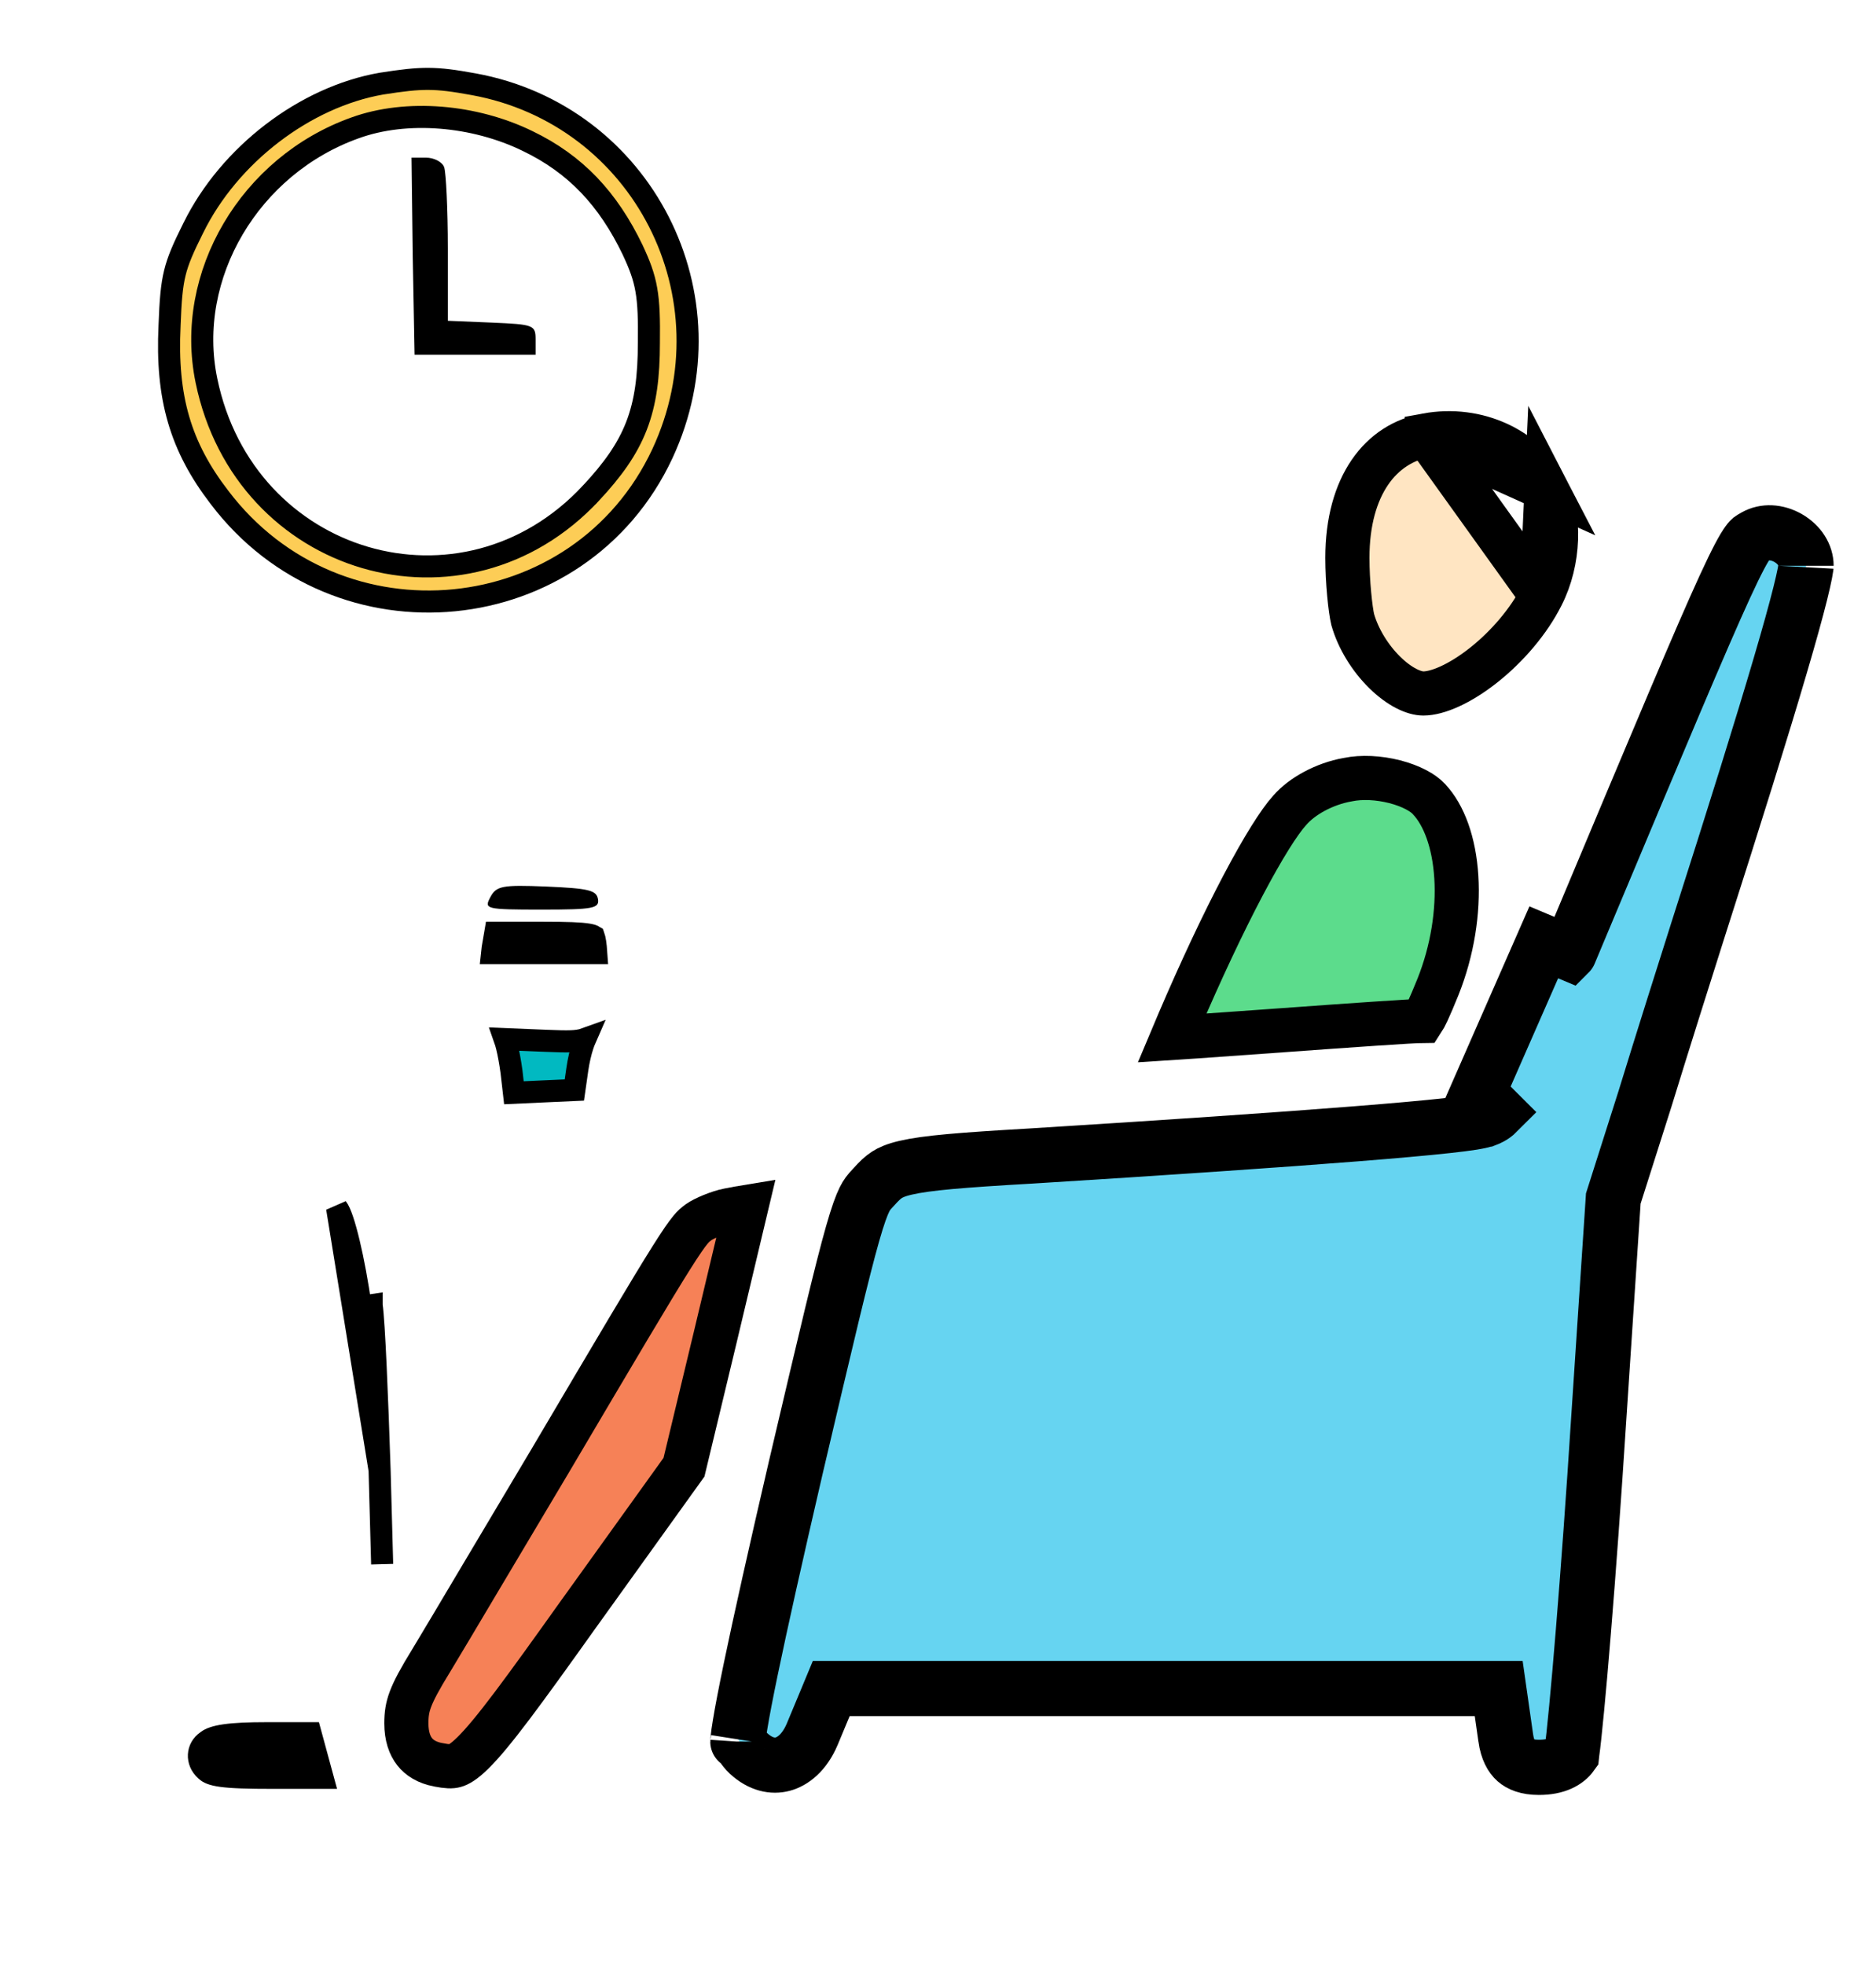
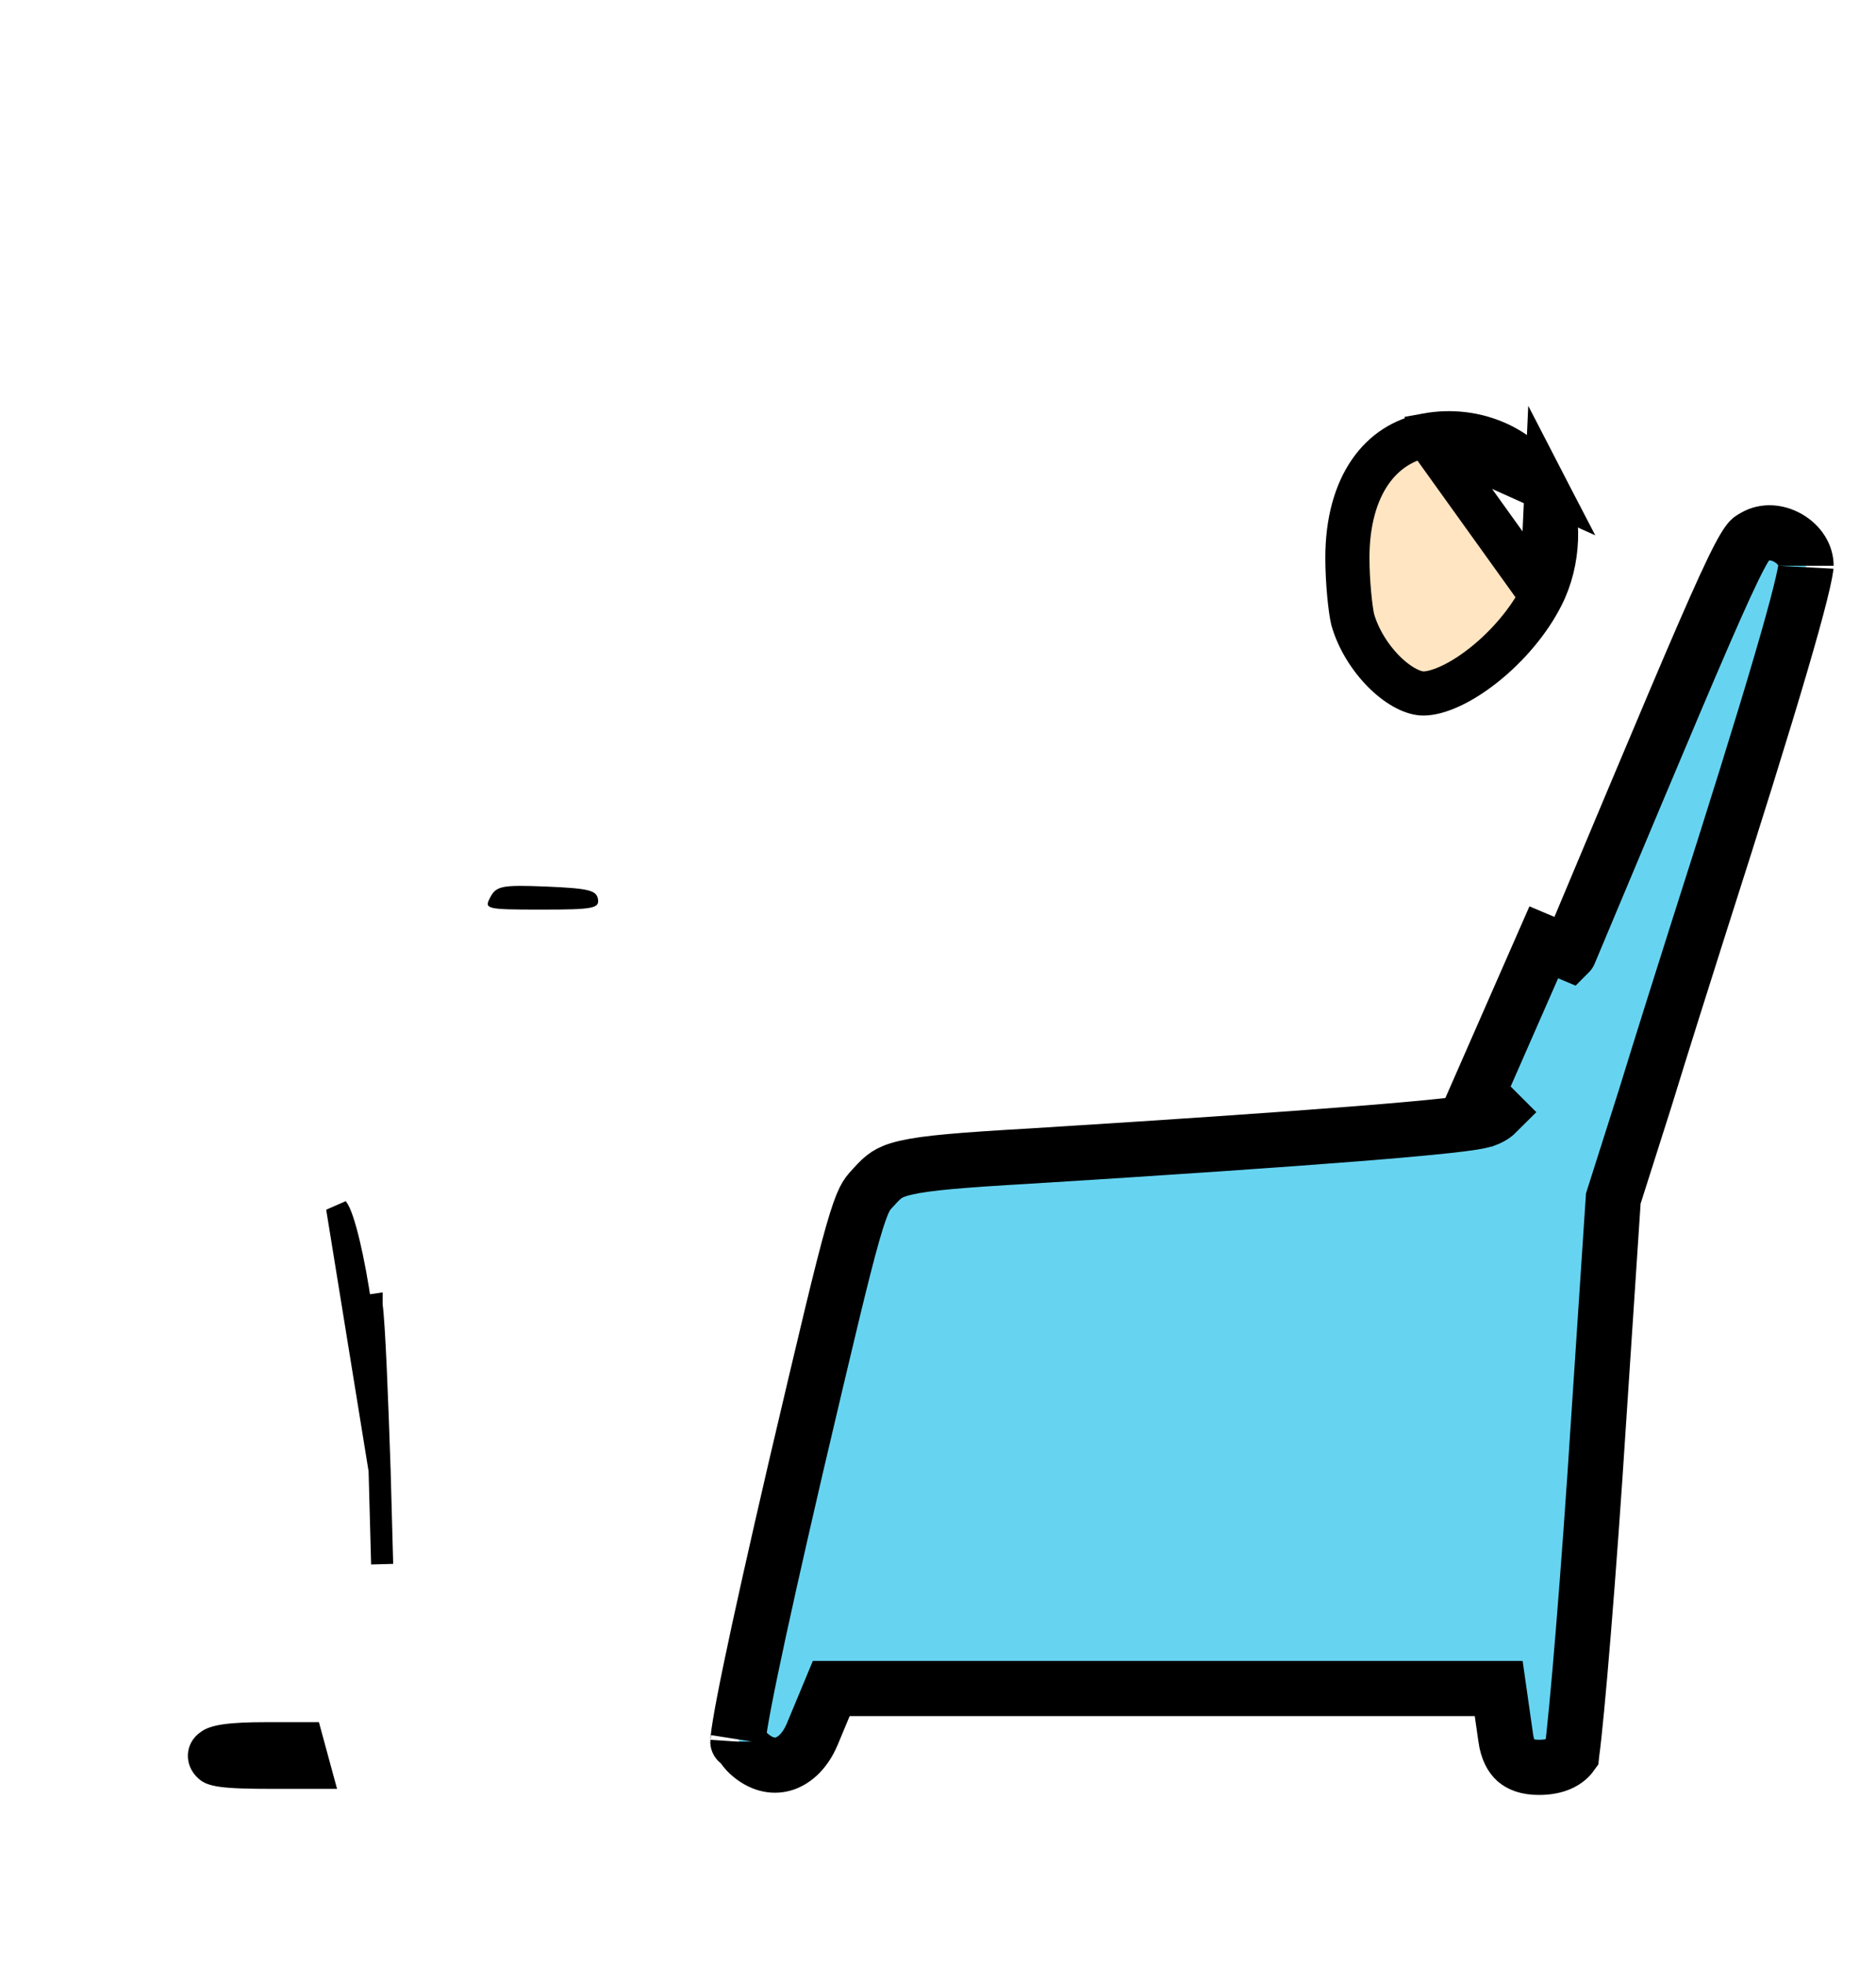
<svg xmlns="http://www.w3.org/2000/svg" width="85" height="89" viewBox="0 0 85 89" fill="none">
-   <path d="M8.757 10.329L8.755 10.332C8.304 11.236 8.066 11.777 7.923 12.36C7.779 12.947 7.725 13.602 7.683 14.742L7.683 14.742L7.683 14.748C7.524 18.022 8.182 20.237 9.938 22.522L9.938 22.522L9.94 22.525C15.312 29.621 26.279 28.529 30.01 20.555C33.328 13.431 29.114 5.212 21.462 3.816C20.565 3.652 19.989 3.576 19.41 3.573C18.83 3.57 18.227 3.64 17.274 3.79C13.82 4.394 10.389 7.006 8.757 10.329ZM28.665 11.32L28.665 11.32L28.667 11.325C28.977 11.988 29.176 12.501 29.286 13.134C29.394 13.753 29.413 14.466 29.4 15.523C29.4 17.048 29.253 18.223 28.838 19.293C28.422 20.365 27.752 21.291 26.771 22.344L26.77 22.344C20.999 28.53 11.078 25.617 9.354 17.242C8.367 12.476 11.322 7.491 16.09 5.792C18.428 4.944 21.502 5.213 23.908 6.39C26.079 7.434 27.553 9.008 28.665 11.32Z" fill="#FDCD56" stroke="black" />
-   <path d="M18.701 11.592L18.784 16.069H21.526H24.267V15.383C24.267 14.723 24.185 14.696 22.293 14.614L20.292 14.531V11.262C20.292 9.477 20.209 7.829 20.127 7.581C20.045 7.334 19.661 7.142 19.305 7.142H18.646L18.701 11.592Z" fill="black" />
  <path d="M64.644 19.718L64.644 19.717C66.941 19.295 69.143 20.363 70.073 22.16L64.644 19.718ZM64.644 19.718L64.633 19.72M64.644 19.718L64.633 19.72M64.633 19.72C62.568 20.075 61.049 21.993 61.049 25.272C61.049 26.349 61.182 27.616 61.29 28.065C61.542 28.947 62.085 29.815 62.738 30.458C63.42 31.128 64.072 31.414 64.491 31.414C65.125 31.414 66.137 30.991 67.231 30.123C68.291 29.282 69.266 28.147 69.85 26.991L69.85 26.991M64.633 19.72L69.85 26.991M69.85 26.991L69.853 26.984M69.85 26.991L69.853 26.984M69.853 26.984C70.665 25.406 70.695 23.362 70.073 22.16L69.853 26.984Z" fill="#FFE5C2" stroke="black" stroke-width="2" />
  <path d="M66.958 49.499L67.843 50.382C67.639 50.587 67.41 50.672 67.361 50.691C67.359 50.691 67.358 50.692 67.356 50.692C67.269 50.725 67.187 50.748 67.127 50.763C67.004 50.794 66.863 50.819 66.72 50.843C66.43 50.889 66.035 50.939 65.553 50.991C64.584 51.097 63.196 51.221 61.439 51.36C57.923 51.639 52.89 51.983 46.69 52.368L46.685 52.368C43.558 52.549 41.983 52.676 41.036 52.897C40.596 52.999 40.356 53.109 40.186 53.218C40.008 53.333 39.837 53.49 39.566 53.794L39.555 53.806L39.544 53.817C39.367 54.005 39.276 54.119 39.166 54.34C39.036 54.603 38.873 55.038 38.633 55.879C38.153 57.559 37.443 60.574 36.067 66.43C35.15 70.382 34.46 73.467 34.014 75.619C33.791 76.696 33.631 77.528 33.535 78.112C33.486 78.406 33.456 78.621 33.441 78.766C33.441 78.767 33.441 78.769 33.441 78.771C33.474 78.839 33.52 78.919 33.576 79.006C33.692 79.185 33.819 79.338 33.917 79.43C34.475 79.942 35.025 80.028 35.459 79.914C35.909 79.796 36.439 79.406 36.796 78.571L37.343 77.258L37.663 76.488H38.497H52.673H66.821H67.905L68.058 77.561L68.223 78.715L68.223 78.718C68.303 79.284 68.494 79.586 68.68 79.75C68.864 79.912 69.175 80.059 69.727 80.059C70.532 80.059 70.983 79.786 71.209 79.47C71.211 79.45 71.215 79.428 71.218 79.404C71.243 79.225 71.275 78.962 71.312 78.62C71.386 77.939 71.478 76.978 71.581 75.805C71.785 73.463 72.032 70.298 72.264 66.885L73.087 54.444L73.097 54.292L73.143 54.147L74.539 49.758C75.282 47.334 76.379 43.872 76.954 42.061L76.955 42.058C78.626 36.842 79.857 32.891 80.668 30.128C81.074 28.746 81.372 27.672 81.567 26.89C81.665 26.499 81.734 26.192 81.778 25.963C81.827 25.711 81.831 25.621 81.831 25.629C81.831 25.155 81.542 24.677 81.028 24.378C80.513 24.08 79.949 24.063 79.528 24.3C79.378 24.384 79.351 24.402 79.325 24.422C79.313 24.432 79.273 24.464 79.193 24.576C79.003 24.838 78.706 25.373 78.147 26.59C77.096 28.877 75.264 33.244 71.646 41.867C71.469 42.291 71.287 42.724 71.1 43.169C71.1 43.169 71.1 43.17 71.099 43.171L69.947 42.687L66.958 49.499ZM33.432 78.893C33.431 78.907 33.432 78.905 33.432 78.89L33.432 78.893Z" fill="#66D4F1" stroke="black" stroke-width="2.5" />
-   <path d="M61.075 35.316L61.061 35.319L61.047 35.321C60.002 35.507 58.988 36.07 58.448 36.694L58.44 36.703L58.431 36.712C57.964 37.226 57.227 38.392 56.321 40.111C55.431 41.799 54.421 43.937 53.401 46.322C53.286 46.59 53.188 46.821 53.105 47.019C53.4 47 53.752 46.977 54.148 46.95C55.249 46.874 56.687 46.772 58.195 46.662C61.153 46.446 63.987 46.25 64.453 46.247C64.504 46.17 64.576 46.038 64.68 45.816C64.806 45.546 64.957 45.188 65.154 44.703C65.813 43.052 66.082 41.285 65.985 39.731C65.887 38.155 65.423 36.918 64.75 36.203L64.745 36.197L64.74 36.192C64.484 35.911 63.94 35.603 63.194 35.411C62.467 35.225 61.692 35.188 61.075 35.316Z" fill="#5CDC8C" stroke="black" stroke-width="2" />
  <path d="M22.21 40.654C21.936 41.176 21.991 41.204 24.541 41.204C26.899 41.204 27.173 41.149 27.091 40.709C27.009 40.325 26.652 40.242 24.76 40.16C22.731 40.077 22.485 40.132 22.21 40.654Z" fill="black" />
-   <path d="M22.32 42.959C22.31 43.026 22.302 43.099 22.294 43.176H22.32H24.706H27.018C26.991 42.775 26.946 42.517 26.905 42.414C26.903 42.41 26.901 42.407 26.9 42.404C26.884 42.394 26.823 42.364 26.657 42.335C26.309 42.275 25.704 42.253 24.596 42.253H22.441L22.32 42.959ZM26.408 47.346C26.441 47.248 26.477 47.151 26.516 47.062C26.317 47.134 26.102 47.158 25.893 47.168C25.602 47.181 25.231 47.166 24.785 47.149C24.726 47.147 24.666 47.145 24.605 47.142L24.605 47.142L24.603 47.142L22.868 47.071C22.904 47.173 22.937 47.288 22.967 47.407C23.044 47.719 23.116 48.115 23.172 48.525L23.172 48.525L23.174 48.536L23.285 49.501L24.628 49.439L26.024 49.376L26.158 48.44L26.158 48.44L26.158 48.437C26.216 48.044 26.304 47.658 26.408 47.346Z" fill="#01B9C1" stroke="black" />
  <path d="M17.199 66.599L17.199 66.596C17.144 64.933 17.082 63.262 17.02 61.913C16.959 60.581 16.897 59.528 16.837 59.125C16.837 59.124 16.837 59.123 16.837 59.123L16.343 59.196C16.041 57.053 15.575 55.103 15.273 54.718L17.199 66.599ZM17.199 66.599L17.315 70.856L17.199 66.599Z" fill="#F0D0B4" stroke="black" />
-   <path d="M33.013 54.821L33.009 54.822C32.558 54.908 31.911 55.183 31.657 55.361C31.503 55.477 31.422 55.542 31.28 55.713C31.109 55.921 30.858 56.277 30.412 56.985C29.524 58.395 27.957 61.042 24.854 66.297L24.854 66.297L24.851 66.301C23.814 68.037 22.745 69.836 21.827 71.381C20.76 73.177 19.897 74.628 19.528 75.236L19.528 75.236L19.525 75.24C19.022 76.058 18.751 76.565 18.598 76.97C18.459 77.341 18.412 77.644 18.412 78.067C18.412 78.657 18.568 79.072 18.787 79.351C19.003 79.625 19.34 79.844 19.85 79.942L19.851 79.942C20.282 80.026 20.462 80.024 20.608 79.984C20.753 79.945 20.995 79.83 21.427 79.404C22.328 78.517 23.657 76.702 26.249 73.064L26.249 73.064L26.252 73.061L30.991 66.463L32.398 60.611C32.398 60.611 32.398 60.611 32.398 60.611C32.993 58.122 33.541 55.823 33.813 54.675C33.593 54.711 33.329 54.759 33.013 54.821Z" fill="#F68157" stroke="black" stroke-width="2" />
  <path d="M9.103 78.452C8.363 78.946 8.308 79.962 8.993 80.567C9.405 80.951 10.09 81.034 12.393 81.034H15.272L14.861 79.523L14.45 78.012H12.092C10.392 78.012 9.542 78.122 9.103 78.452Z" fill="black" />
</svg>